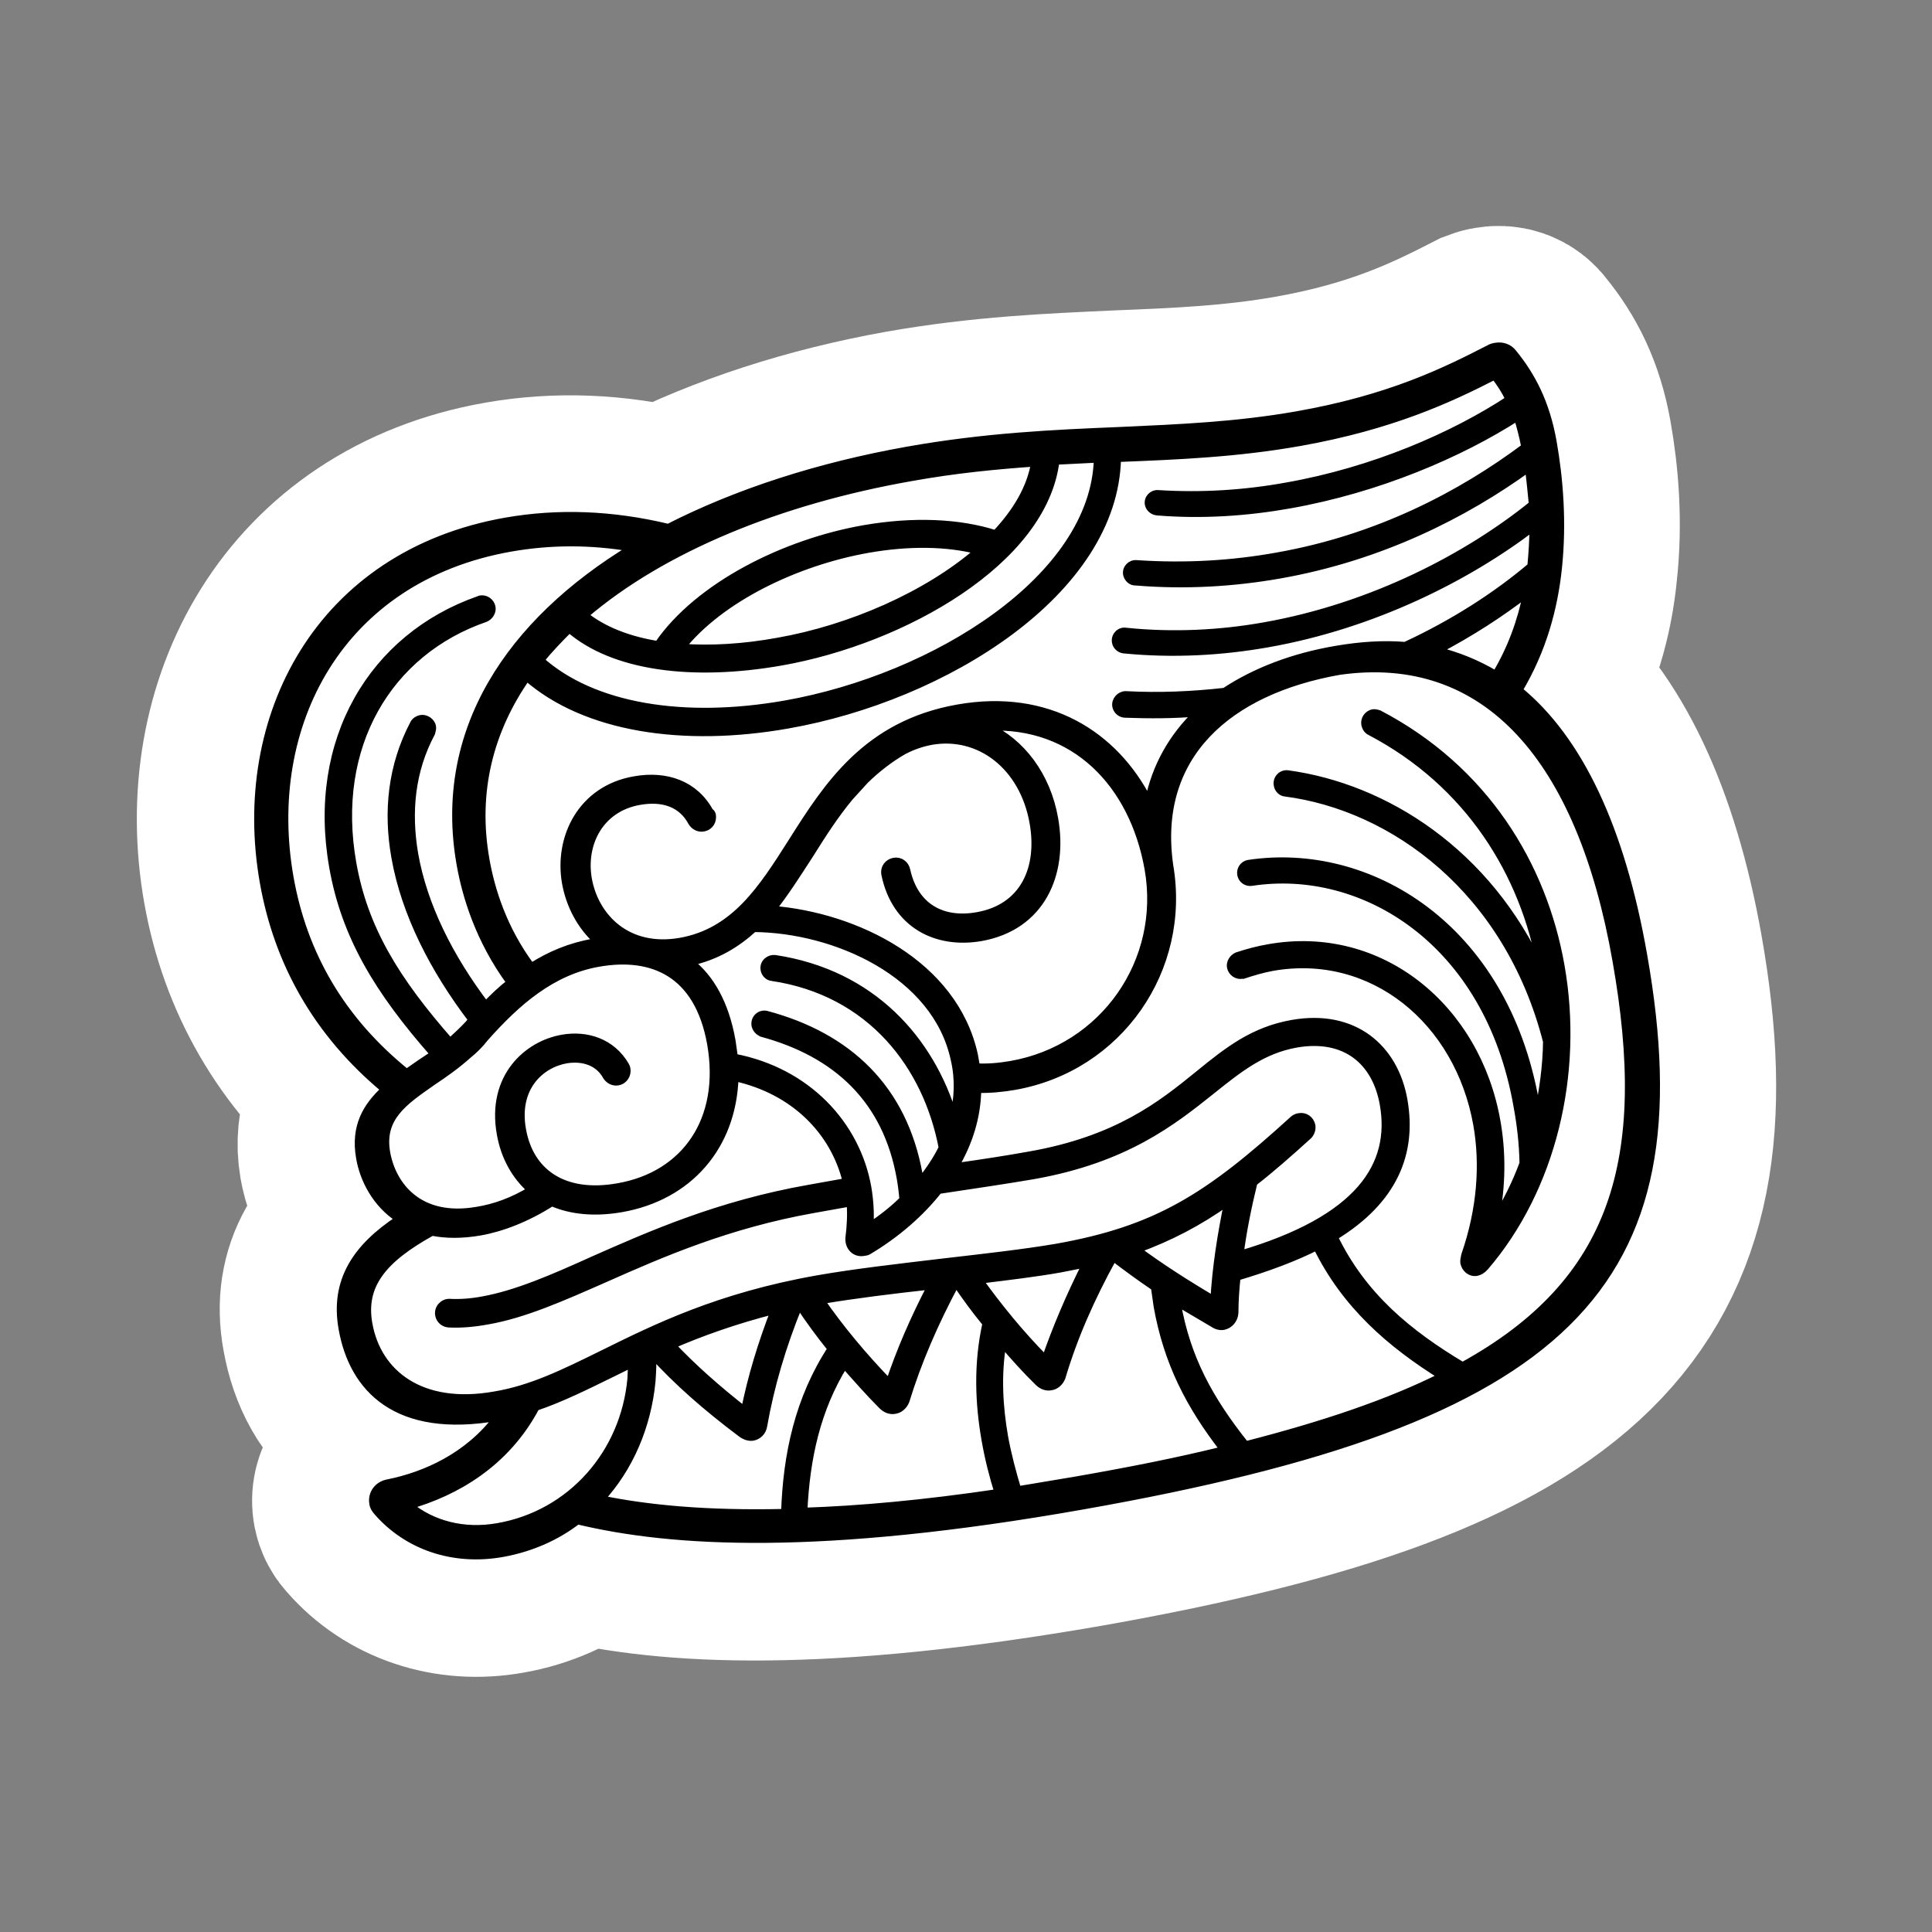
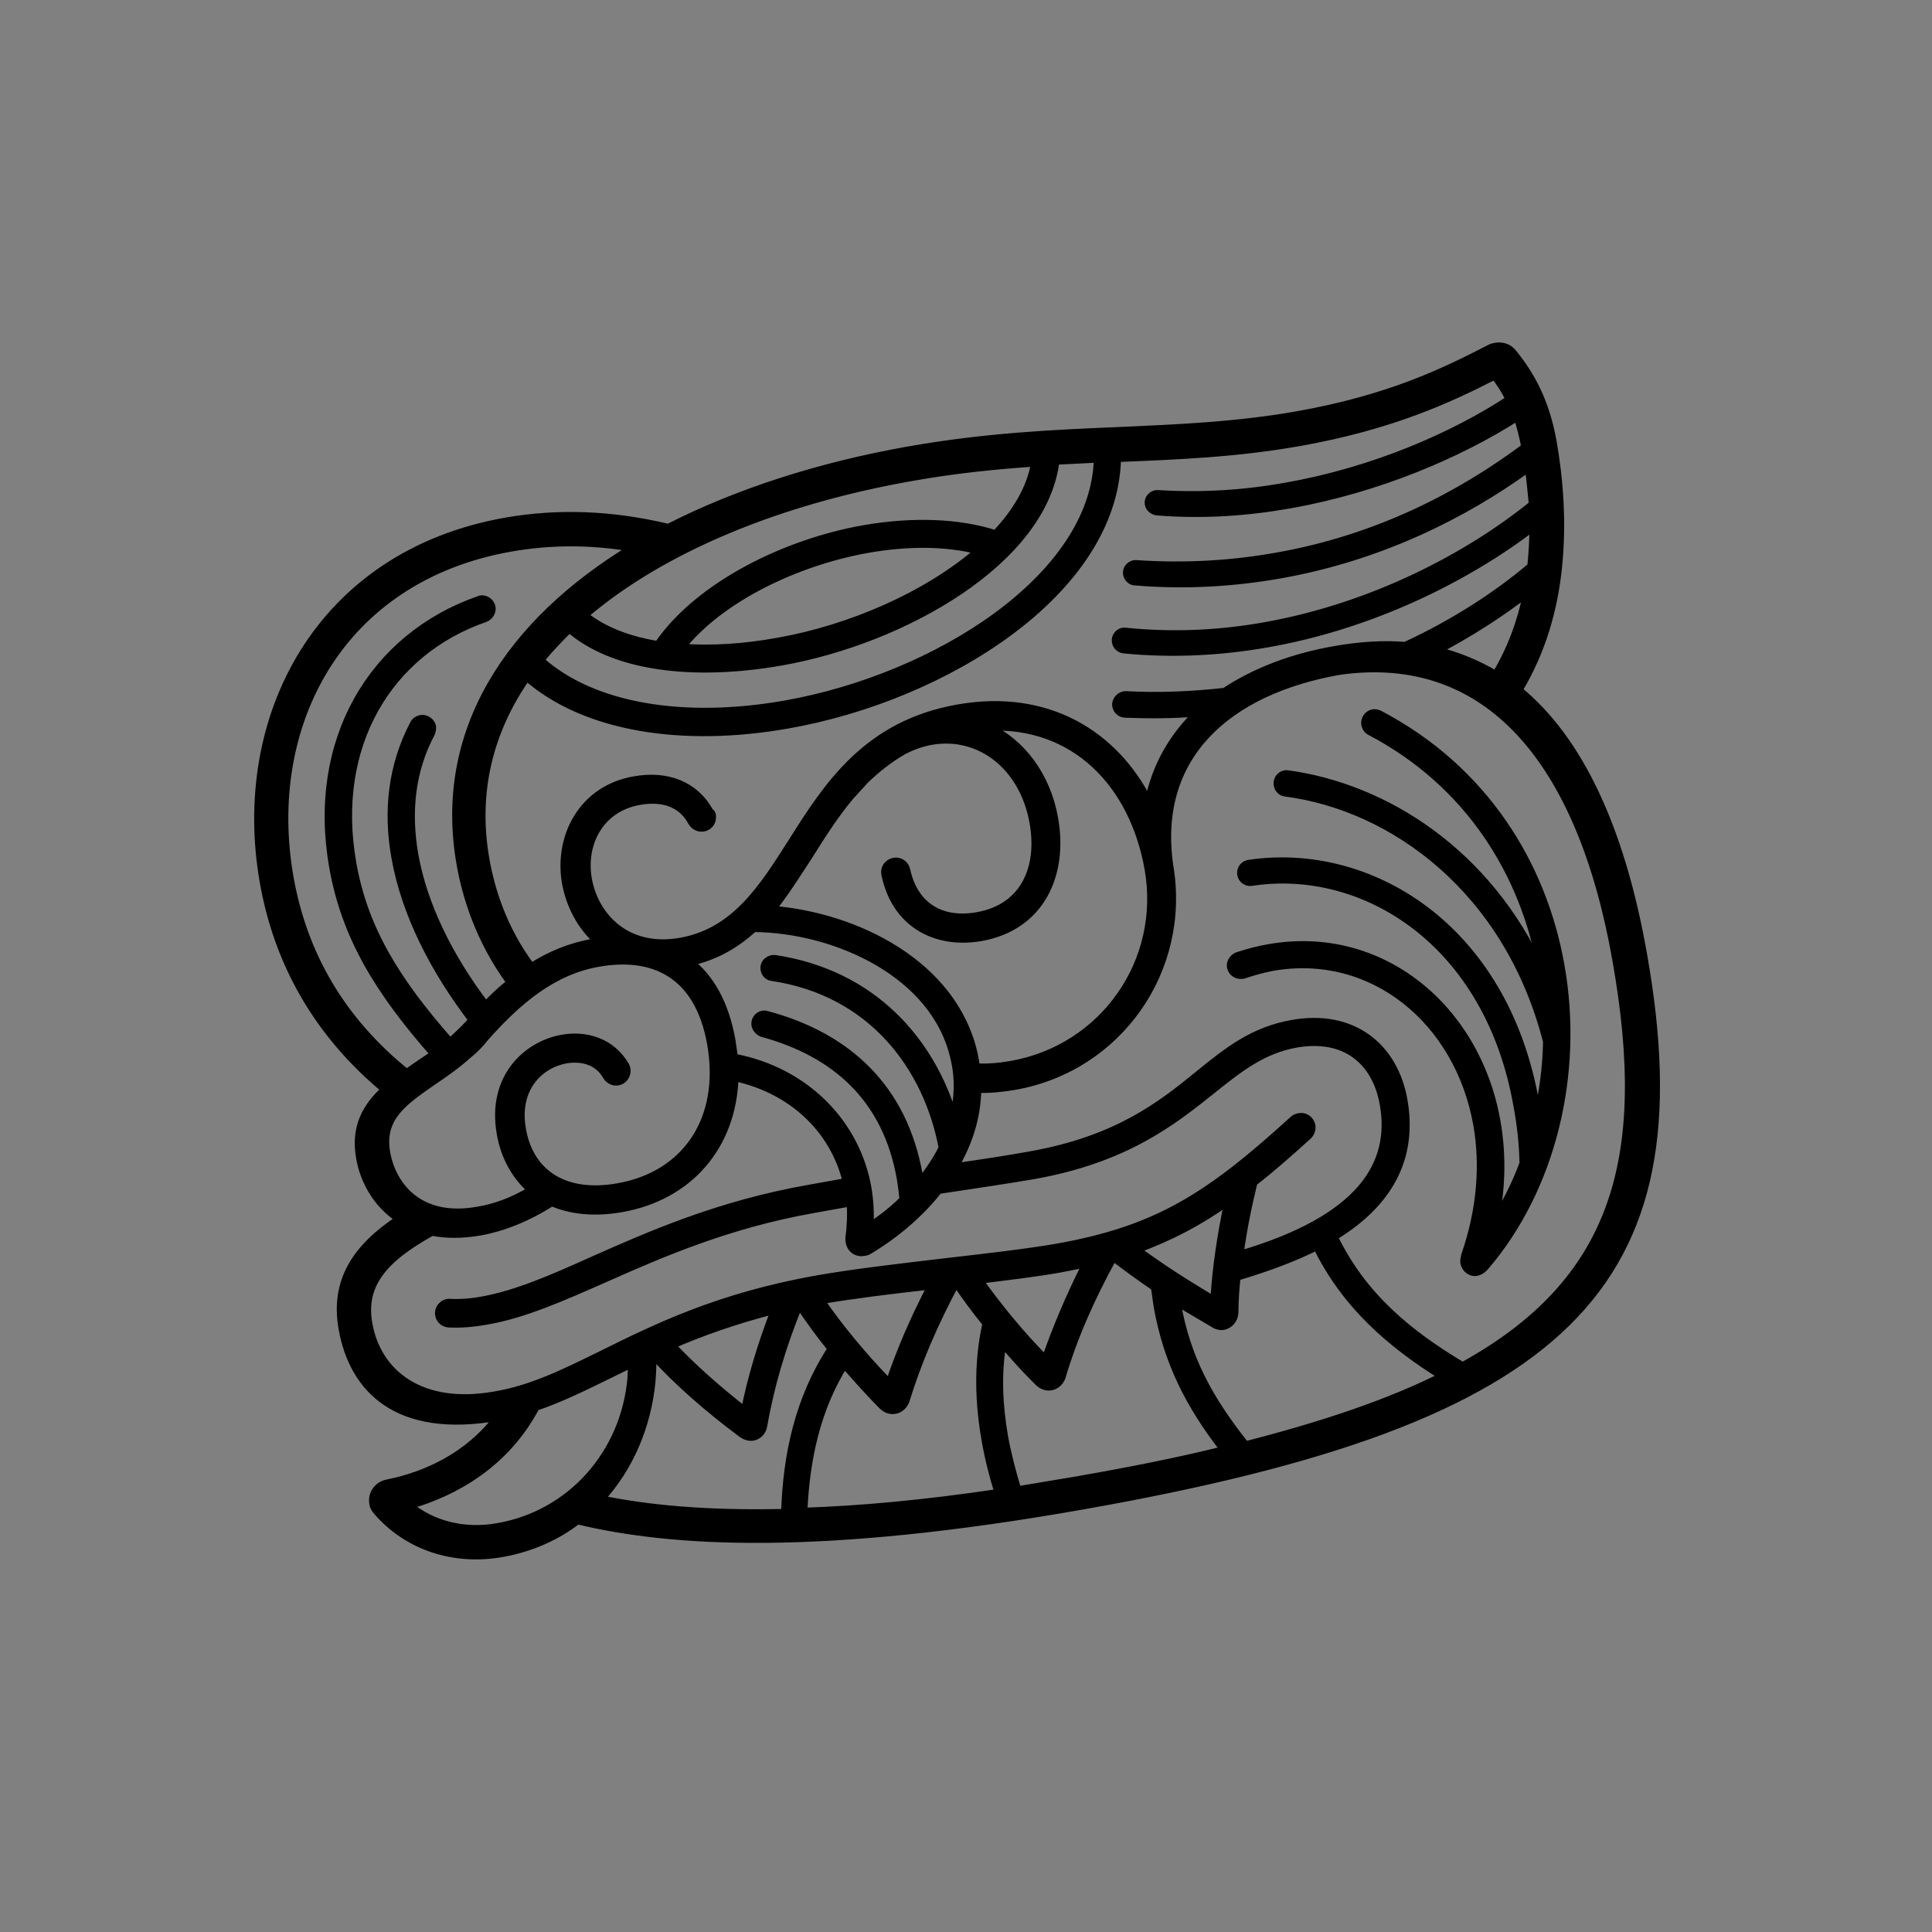
<svg xmlns="http://www.w3.org/2000/svg" version="1.1" x="0px" y="0px" viewBox="0 0 64 64" style="enable-background:new 0 0 64 64;" xml:space="preserve">
  <rect x="0" y="0" width="64" height="64" fill="#808080" stroke="none" />
  <style type="text/css">
	.st0{display:none;}
	.st1{display:inline;fill:#FFFFFF;}
	.st2{display:inline;}
	.st3{stroke:#231F20;stroke-width:0.1;stroke-miterlimit:10;}
	.st4{fill:#FFFFFF;stroke:#FFFFFF;stroke-width:8;stroke-miterlimit:10;}
	.st5{stroke:#000000;stroke-width:0.25;stroke-miterlimit:10;}
	.st6{stroke:#000000;stroke-width:0.2;stroke-miterlimit:10;}
</style>
  <g id="Layer_3" class="st0">
    <path class="st1" d="M58.92,25.71c-0.47,1.18-1.73,3.04-3.29,4.4c0.26,0.47,0.39,0.92,0.45,1.25c0.11,0.61,0.1,1.23-0.02,1.9   c-0.7,4.39-1.17,8.48-1.45,12.8c-0.01,0.13-0.04,0.24-0.06,0.37c0.06,0.19,0.12,0.39,0.15,0.59c0.14,0.76,0.18,1.9,0.15,3.14   c-0.07,1.82-1.41,3.36-3.2,3.67c-0.37,0.07-0.98,0.16-1.69,0.16c-0.35,0-0.72-0.02-1.1-0.08c-0.74-0.1-1.37-0.32-1.9-0.6   c-0.86,0.7-1.81,1.23-2.75,1.4c-1.03,0.18-2.07,0.04-3.21-0.44c-0.87,0.81-1.79,1.32-2.83,1.5c-0.95,0.16-1.78,0.02-2.46-0.2   c-0.75,0.56-1.52,0.9-2.35,1.05c-1.08,0.18-2.17,0.03-3.35-0.49c-0.15-0.07-0.31-0.14-0.47-0.22c-0.98,1.03-2.21,1.8-3.73,2.07   c-0.35,0.07-0.71,0.1-1.08,0.1c-0.99,0-2.01-0.22-3.01-0.67c-2.21-1.02-3.52-2.71-3.93-5.08c-0.66-3.75,1.11-12.38,5.39-15.51   c-0.01-0.03-0.02-0.07-0.02-0.11c-0.66-0.1-1.23-0.31-1.67-0.5c-0.04-0.02-0.08-0.04-0.12-0.05c-0.31-0.15-0.59-0.3-0.85-0.45   c-1.15,1.21-2.41,2.13-3.66,2.35c-0.33,0.06-0.99,0.13-1.76-0.06c-0.59,0.5-1.34,0.83-2.16,0.9c-0.28,0.02-0.56,0.03-0.83,0.03   c-3.04,0-5.21-1.4-5.62-3.68c-0.08-0.45-0.1-0.9-0.05-1.5c0.26-3.41,0.54-6.57,0.82-9.54c-1.41-0.15-2.68-1.07-3.22-2.47   c-0.16-0.4-0.26-0.78-0.35-1.25c-0.26-1.53-0.27-3.65,1.25-5.11c0.7-0.67,1.42-1.37,8.08-2.54c2.11-0.37,3.39-0.56,4.32-0.56   c0.74,0,1.25,0.12,1.8,0.36c0.14,0.06,0.3,0.15,0.47,0.24c0.52-0.28,1.08-0.5,1.67-0.6c1.81-0.32,3.53,0.34,5.12,1.96   c0.2,0.2,0.45,0.45,0.68,0.76c0.61-0.63,1.42-1.06,2.33-1.17c1.09-0.13,3.7,0.17,5.17,1.81h0.16c1.41,0,3,0.61,4.03,1.53   c0.8-1.18,1.71-2.44,2.67-3.7c-0.06-0.5-0.03-0.97,0.05-1.62l0.16-1.35c0.24-2.04,2.04-3.54,4.08-3.43   c1.15,0.07,2.16,0.31,2.99,0.68c0.69-0.62,1.59-1,2.58-1.01c1.74,0.01,4.72,0.69,5.56,3.26c1.09,0.47,2.1,1.48,2.41,3.23   c0.16,0.89,0.11,1.93,0.01,2.55c-0.23,1.58-1.41,2.83-2.92,3.2l-0.03,0.29c0.98,0.43,1.68,0.96,2.19,1.65   c0.01,0.01,0.01,0.02,0.02,0.03C59.08,21.71,59.87,23.36,58.92,25.71z" />
    <g class="st2">
      <path class="st3" d="M17.77,18.38c0.11-0.46,0.11-1.24,0.01-1.78c-0.04-0.2-0.09-0.36-0.21-0.41c-0.23-0.1-1.37,0.03-3.89,0.48    c-2.56,0.45-5.65,1.11-6.08,1.52C7.42,18.36,7.35,19,7.49,19.82c0.05,0.3,0.1,0.43,0.14,0.54c1.15-0.37,2.54-0.71,3.99-0.99    c-0.46,4.27-0.9,8.96-1.35,14.65c-0.03,0.38,0,0.52,0.01,0.56c0.04,0.25,1.13,0.55,2.33,0.46c0.41-5.78,0.92-10.98,1.51-16.11    C15.89,18.62,16.83,18.5,17.77,18.38z" />
      <path class="st3" d="M21.29,27.83c0.23-0.02,0.48-0.04,0.73-0.08c0.23-0.04,0.45-0.1,0.65-0.16c-0.64,1.42-1.12,3.59-1.06,3.95    c0.04,0.2,0.37,0.64,1.36,1.09l0,0c0,0,0,0,0,0c0.59,0.27,0.84,0.27,1.03,0.24c1.32-0.23,3.2-3.47,4.67-6.84    c-0.18,1.48-0.37,2.94-0.53,4.42c-0.03,0.24-0.04,0.43-0.03,0.5c0.04,0.2,0.06,0.22,0.9,0.61c0.46,0.2,0.82,0.28,1.12,0.22    c1.14-0.2,2.45-2.19,3.54-4.63c-0.59,5.93-1.88,7.77-3.72,8.1c-0.98,0.17-2.03-0.11-2.46-0.43c-0.27,0.33-0.57,1.04-0.49,1.47    c0.13,0.75,1.5,1.33,3.52,0.97c3.2-0.56,5.04-3.02,5.79-16c0.06-0.99,0.05-1.04-0.12-1.2c-0.25-0.24-0.94-0.56-1.48-0.56    c-0.84,3.19-2.74,7.43-4.37,9.57c0.37-3.32,0.82-6.65,1.33-9.99c0.08-0.48,0.07-0.67,0.05-0.76c-0.06-0.36-1.46-0.7-1.87-0.65    c-0.4,1.94-3.85,10.12-5.97,12.88c0.14-0.64,0.42-1.53,0.93-2.79c0.51-1.24,0.54-1.48,0.52-1.59c-0.08-0.45-1.14-1.02-1.5-1.07    c-0.42,0.26-0.98,0.43-1.54,0.53l-0.02,0c1.42-3.08,2.42-6.07,2.22-7.2c-0.12-0.66-0.45-1.07-0.87-1.48    c-0.74-0.76-1.24-0.93-1.67-0.85c-1.75,0.31-5.29,5.33-4.69,8.69c0.22,1.25,0.99,2.14,2.01,2.62c-1.47,2.55-3.19,4.87-4.37,5.47    c0.32,0.74,0.79,1.45,1.29,1.36C17.06,34.1,19.48,31.12,21.29,27.83z M22.81,17.63c-0.08,1.68-1.21,4.82-2.72,7.83    c-0.41-0.21-0.69-0.58-0.78-1.13C18.93,22.18,21.44,18.46,22.81,17.63z" />
      <path class="st3" d="M47.35,13.78l0.16-1.36c0.06-0.48,0.06-0.69,0.05-0.76c-0.06-0.34-1.1-0.65-2.09-0.71l-0.16,1.36    c-0.06,0.48-0.07,0.69-0.05,0.76C45.31,13.41,46.35,13.72,47.35,13.78z" />
      <path class="st3" d="M52.76,15.56c0.68-0.1,1.67-0.25,2.65-0.35c0.05-0.36,0.07-0.95,0-1.31c-0.04-0.2-0.08-0.34-0.15-0.35    c-0.15-0.04-1.25,0.08-2.32,0.25l0.16-1.76c0.03-0.47,0.07-0.69,0.05-0.76c-0.06-0.34-1.19-0.66-1.87-0.65l-0.34,3.5    c-1.18,0.23-2.43,0.55-2.6,0.67c-0.19,0.13-0.16,0.82-0.08,1.3c0.03,0.16,0.05,0.27,0.09,0.36c0.88-0.2,1.73-0.4,2.41-0.54    l-0.23,2.54c-1.23,2.57-2.84,5.55-4.26,7.6l0.87-9.7c0.04-0.31,0.04-0.55,0.03-0.64c-0.09-0.52-1.64-0.79-2.05-0.74    c-1.38,1.74-2.68,3.63-3.89,5.41c-0.36,0.51-0.41,0.61-0.38,0.75c0.06,0.36,0.79,1.19,1.25,1.39c0.81-1.24,1.74-2.62,2.69-4.01    l-0.84,8.9c-0.03,0.38-0.04,0.57-0.02,0.68c0.02,0.09,0.11,0.18,0.23,0.28c0,0-0.01,0.01-0.01,0.01c0.03,0.02,0.07,0.04,0.1,0.06    c0.16,0.11,0.36,0.22,0.58,0.31c0,0,0.01,0,0.02,0.01c0.57,0.26,0.83,0.27,1.01,0.23c1.11-0.2,2.7-2.72,4.2-5.49l-0.26,2.62    c-0.02,0.28-0.02,0.71,0.01,0.84c0.05,0.3,0.47,0.53,0.97,0.74c0.46,0.2,0.82,0.28,1.12,0.22c1.13-0.2,4.2-3.76,3.49-4.73    c-0.15-0.21-0.64-0.45-1.38-0.67c-0.4,1.19-1.22,2.37-2.12,3.09c-0.02-0.35-0.01-0.7,0.03-1.03L52.76,15.56z" />
      <path class="st3" d="M45.64,45.48c-0.4,1.19-1.22,2.37-2.12,3.09c-0.02-0.35-0.01-0.7,0.03-1.03l0.86-9.05    c0.68-0.1,1.67-0.25,2.65-0.35c0.05-0.36,0.07-0.95,0-1.31c-0.04-0.21-0.08-0.34-0.15-0.35c-0.15-0.04-1.25,0.08-2.32,0.25    l0.16-1.76c0.03-0.47,0.07-0.69,0.05-0.76c-0.06-0.34-1.19-0.66-1.87-0.65l-0.34,3.5c-1.18,0.23-2.43,0.55-2.6,0.67    c-0.19,0.13-0.16,0.82-0.08,1.3c0.03,0.16,0.05,0.27,0.09,0.36c0.88-0.2,1.73-0.4,2.41-0.54l-0.23,2.54    c-1.24,2.6-2.87,5.61-4.31,7.67c0.02-0.17,0.05-0.35,0.07-0.51l0.84-6.26c0.13-1.01,0.16-1.06,0-1.22    c-0.25-0.24-0.99-0.55-1.52-0.55c-0.84,3.19-2.74,7.43-4.37,9.57c0.37-3.32,0.82-6.65,1.33-9.99c0.08-0.48,0.07-0.67,0.05-0.76    c-0.06-0.36-1.46-0.7-1.87-0.65c-0.46,2.31-1.05,5.13-2.78,6.34c0.05-0.85,0.03-1.63-0.09-2.27c-0.16-0.91-0.49-1.44-1.09-2.05    c-1.04-1.11-1.67-1.23-2.17-1.14c-2.79,0.49-5.32,8.43-4.68,12.08c0.2,1.11,0.68,1.75,1.68,2.21c0.61,0.27,1.27,0.41,1.86,0.3    c2.05-0.36,3.56-3.67,4.19-6.87c0.78-0.23,1.45-0.64,2.02-1.2c-0.22,1.79-0.44,3.59-0.64,5.38c-0.03,0.24-0.04,0.43-0.03,0.5    c0.04,0.2,0.06,0.22,0.9,0.61c0.46,0.2,0.82,0.28,1.12,0.22c0.98-0.17,2.11-1.71,3.11-3.71l-0.14,1.05    c-0.04,0.29-0.03,0.75-0.01,0.89c0.02,0.11,0.09,0.2,0.18,0.28c-0.01,0.01-0.02,0.02-0.03,0.02c0.15,0.1,0.33,0.2,0.52,0.29    c0.05,0.03,0.1,0.05,0.16,0.08l0,0c0,0,0,0,0,0c0.59,0.27,0.84,0.27,1.03,0.24c1.11-0.2,2.7-2.72,4.2-5.49l-0.26,2.62    c-0.02,0.28-0.02,0.71,0.01,0.84c0.05,0.3,0.47,0.53,0.97,0.74c0.46,0.2,0.82,0.28,1.12,0.22c1.13-0.2,4.2-3.76,3.49-4.74    C46.87,45.95,46.38,45.7,45.64,45.48z M27.56,45.6c-0.88-0.06-1.62-0.51-1.78-1.42c-0.12-0.68,0.13-1.41,0.74-2.19    c0.09-0.11,0.18-0.22,0.27-0.32c0.03-0.04,0.07-0.08,0.1-0.12c0.16-0.17,0.33-0.34,0.51-0.49c0.08,0.2,0.14,0.42,0.2,0.74    C27.77,42.77,27.76,44.15,27.56,45.6z M24.02,52.39c-0.31-1.8-0.16-4.28,0.54-6.57c0.6,0.93,1.59,1.47,2.66,1.63    C26.64,49.78,25.59,51.92,24.02,52.39z" />
      <path class="st3" d="M49.91,31.69c-0.65,3.86-1.05,7.96-1.33,13.18c-0.03,0.38,0,0.52,0.01,0.56c0.04,0.25,0.99,0.46,2.15,0.37    c0.32-4.71,0.83-8.97,1.51-13.21c0.05-0.27,0.04-0.43,0.02-0.56C52.22,31.78,51.16,31.59,49.91,31.69z" />
      <path class="st3" d="M48.35,47.16c-0.04,1.11,0.01,1.92,0.08,2.3c0.13,0.73,1.6,0.72,2.53,0.56c0.04-1.11-0.01-1.94-0.08-2.33    C50.75,46.97,49.28,46.99,48.35,47.16z" />
    </g>
  </g>
  <g id="Layer_6">
-     <path class="st4" d="M35.83,49.91c-8.72,1.52-13.62,1.24-16.72,0.48c-0.71,0.54-1.54,0.92-2.47,1.08   c-1.63,0.29-3.15-0.25-4.12-1.36c-0.1-0.1-0.14-0.19-0.16-0.29c-0.06-0.33,0.16-0.62,0.49-0.68c1.24-0.25,2.65-0.89,3.63-2.19   c-3.35,0.59-4.79-0.94-5.14-2.93c-0.29-1.59,0.46-2.68,1.89-3.63c-0.78-0.51-1.19-1.32-1.32-2.03c-0.17-1.01,0.22-1.7,0.84-2.25   c-2.24-1.87-3.55-4.2-4.03-6.88c-0.97-5.45,1.84-10.86,8.04-11.95c1.71-0.3,3.49-0.24,5.37,0.22c2.3-1.17,5.01-2.05,7.91-2.57   c2.6-0.46,4.85-0.55,7.02-0.65c2-0.08,3.9-0.16,5.88-0.51c3.06-0.54,4.88-1.44,6.4-2.22c0.08-0.03,0.13-0.05,0.17-0.05   c0.22-0.05,0.44,0.02,0.57,0.21c0.62,0.76,1.09,1.65,1.32,2.95c0.22,1.24,0.33,2.68,0.17,4.15c-0.13,1.36-0.52,2.77-1.3,4.07   c1.98,1.63,3.39,4.57,4.14,8.78C56.36,42.65,51.89,47.07,35.83,49.91z" />
    <path class="st5" d="M12.51,50.09c-0.08-0.09-0.14-0.18-0.15-0.28c-0.06-0.32,0.15-0.62,0.49-0.68c1.24-0.25,2.66-0.88,3.64-2.19   c-3.35,0.59-4.8-0.94-5.15-2.93c-0.28-1.58,0.46-2.69,1.89-3.63c-0.78-0.5-1.19-1.32-1.31-2.03c-0.18-1.03,0.22-1.7,0.83-2.26   c-2.24-1.86-3.55-4.2-4.02-6.87c-0.96-5.45,1.83-10.86,8.03-11.95c1.72-0.3,3.5-0.24,5.38,0.21c2.29-1.17,5-2.04,7.92-2.56   c2.59-0.46,4.85-0.56,7.02-0.65c2-0.09,3.89-0.17,5.88-0.52c3.06-0.54,4.88-1.43,6.41-2.22c0.06-0.03,0.11-0.04,0.17-0.05   c0.22-0.04,0.44,0.03,0.58,0.21c0.62,0.76,1.09,1.65,1.32,2.94c0.22,1.25,0.33,2.68,0.18,4.15c-0.14,1.38-0.53,2.78-1.31,4.08   c1.99,1.63,3.39,4.56,4.13,8.78c1.94,10.99-2.52,15.41-18.58,18.24c-8.72,1.54-13.61,1.24-16.73,0.49   c-0.7,0.54-1.54,0.91-2.47,1.08C15.01,51.75,13.49,51.21,12.51,50.09z M15.91,19.85c0.17-0.03,0.34,0.08,0.38,0.26   c0.03,0.15-0.07,0.31-0.21,0.37c-3.22,1.11-5.09,4.23-4.4,8.12c0.38,2.15,1.41,3.85,3.23,5.92c0.21-0.19,0.42-0.39,0.62-0.6   l0.11-0.14c-1.26-1.65-2.22-3.51-2.55-5.38c-0.27-1.51-0.12-3.03,0.62-4.43c0.04-0.08,0.13-0.14,0.23-0.16   c0.17-0.03,0.35,0.1,0.38,0.26c0.01,0.07-0.01,0.14-0.03,0.21c-0.67,1.25-0.8,2.62-0.56,4.02c0.3,1.7,1.16,3.42,2.36,5   c0.26-0.27,0.53-0.53,0.82-0.75c-1.05-1.43-1.48-2.9-1.66-3.92c-0.78-4.41,1.63-8.01,5.7-10.48c-1.41-0.24-2.73-0.23-4.04,0   c-5.66,1-8.2,5.87-7.31,10.92c0.45,2.54,1.7,4.72,3.87,6.47l0.46-0.32l0.45-0.3c-1.85-2.1-2.95-3.92-3.35-6.2   c-0.74-4.19,1.31-7.62,4.83-8.85L15.91,19.85z M19.95,44.86c1.76-0.87,3.85-1.91,7.14-2.49c1.19-0.21,2.67-0.38,4.1-0.55   c1.38-0.16,2.72-0.31,3.78-0.49c3.35-0.59,5.05-1.67,7.88-4.25c0.05-0.04,0.11-0.07,0.18-0.08c0.2-0.04,0.38,0.09,0.42,0.29   c0.02,0.12-0.03,0.25-0.11,0.33c-0.64,0.58-1.23,1.1-1.81,1.55c-0.2,0.82-0.36,1.61-0.46,2.39c3.99-1.17,5.12-2.97,4.76-4.99   c-0.25-1.4-1.25-2.28-2.9-1.99c-1.11,0.2-1.89,0.82-2.8,1.55c-1.29,1.03-2.85,2.27-5.91,2.81c-0.88,0.15-1.96,0.31-3.09,0.48   l-0.01-0.03c-0.62,0.8-1.45,1.51-2.36,2.05c-0.05,0.03-0.1,0.03-0.15,0.04c-0.27,0.05-0.5-0.16-0.48-0.47   c0.05-0.39,0.07-0.79,0.04-1.17l-1.23,0.22c-2.81,0.5-5,1.45-6.89,2.29c-1.43,0.63-2.69,1.19-3.9,1.4   c-0.44,0.08-0.86,0.12-1.28,0.1c-0.16-0.01-0.3-0.12-0.33-0.29c-0.04-0.22,0.14-0.41,0.34-0.41c0.37,0.02,0.74-0.01,1.11-0.08   c1.11-0.2,2.29-0.71,3.64-1.32c1.9-0.84,4.17-1.85,7.18-2.38l1.23-0.22c-0.4-1.67-1.73-3.03-3.7-3.46   c-0.07,2.29-1.53,3.95-3.75,4.34c-0.91,0.16-1.69,0.07-2.31-0.2c-0.81,0.52-1.64,0.84-2.36,0.97c-0.62,0.11-1.16,0.1-1.61,0.01   c-1.61,0.89-2.33,1.75-2.1,3.04c0.29,1.65,1.74,2.8,4.17,2.37C17.6,46.02,18.69,45.48,19.95,44.86z M20.91,45.66l0.02-0.49   l-0.65,0.32c-0.88,0.43-1.68,0.83-2.53,1.12c-1,1.89-2.69,2.83-4.2,3.26c0.77,0.63,1.81,0.91,2.94,0.71   C18.91,50.16,20.69,48.15,20.91,45.66z M17.6,39.42c-0.53-0.46-0.89-1.11-1.02-1.87c-0.33-1.87,0.89-2.95,2.05-3.15   c0.79-0.14,1.63,0.11,2.09,0.9c0.02,0.03,0.03,0.06,0.04,0.11c0.03,0.17-0.07,0.38-0.29,0.42c-0.15,0.03-0.3-0.05-0.38-0.18   c-0.26-0.47-0.77-0.64-1.33-0.55c-0.86,0.15-1.71,0.93-1.46,2.32c0.24,1.38,1.33,2.23,3.18,1.9c2.22-0.39,3.51-2.22,3.07-4.74   c-0.42-2.36-1.95-2.99-3.72-2.68c-1.55,0.27-2.71,1.29-3.76,2.47c-0.17,0.22-0.36,0.41-0.56,0.57c-0.39,0.35-0.79,0.63-1.18,0.89   c-0.96,0.67-1.73,1.19-1.53,2.35c0.19,1.08,1.07,2.26,3.01,1.92C16.37,40.01,16.98,39.8,17.6,39.42z M23.59,27   c0.03,0.19-0.07,0.38-0.29,0.42c-0.15,0.03-0.3-0.05-0.38-0.18c-0.33-0.62-0.95-0.84-1.74-0.7c-1.31,0.23-1.9,1.41-1.7,2.57   c0.22,1.26,1.29,2.39,3.06,2.08c1.8-0.32,2.71-1.75,3.7-3.31c1.17-1.85,2.47-3.89,5.5-4.42c2.96-0.52,5.18,0.86,6.31,3.09   c0.23-1.17,0.8-2.15,1.62-2.94c-0.79,0.07-1.6,0.07-2.41,0.04c-0.14-0.01-0.26-0.11-0.29-0.26c-0.03-0.19,0.13-0.37,0.32-0.37   c1.12,0.06,2.21,0.01,3.28-0.11c1.03-0.68,2.28-1.15,3.68-1.39c0.81-0.14,1.58-0.19,2.3-0.13c1.64-0.76,3.05-1.68,4.17-2.63   c0.04-0.44,0.07-0.86,0.07-1.3c-2.16,1.65-5.28,3.24-8.8,3.86c-1.53,0.27-3.13,0.36-4.76,0.2c-0.12-0.01-0.25-0.11-0.27-0.25   c-0.04-0.2,0.14-0.39,0.34-0.35c1.57,0.16,3.12,0.08,4.58-0.18c3.62-0.64,6.79-2.33,8.89-4.03c-0.04-0.41-0.08-0.82-0.13-1.21   c-2.11,1.53-4.9,2.95-8.25,3.54c-1.48,0.26-3.08,0.37-4.77,0.23c-0.14,0.01-0.26-0.11-0.29-0.24c-0.04-0.2,0.13-0.37,0.32-0.35   c1.65,0.11,3.19,0.01,4.64-0.25c3.37-0.59,6.13-2.05,8.23-3.62c-0.07-0.37-0.16-0.7-0.25-1c-1.9,1.22-4.61,2.39-7.56,2.91   c-1.41,0.25-2.89,0.35-4.37,0.23c-0.14-0.01-0.26-0.11-0.29-0.24c-0.04-0.2,0.13-0.37,0.32-0.35c1.44,0.09,2.86,0,4.24-0.25   c2.9-0.51,5.55-1.67,7.39-2.88c-0.14-0.29-0.3-0.54-0.49-0.78c-1.5,0.77-3.42,1.66-6.45,2.2c-2.09,0.37-4.03,0.45-6.05,0.53   c-0.09,4.42-5.72,7.92-10.92,8.83c-3.45,0.61-6.7,0.12-8.64-1.58c-1.23,1.76-1.76,3.8-1.36,6.05c0.17,0.96,0.56,2.28,1.51,3.55   c0.61-0.39,1.29-0.68,2.06-0.81l0.15-0.03c-0.58-0.51-0.94-1.22-1.07-1.95c-0.26-1.5,0.53-3.1,2.28-3.4c1.06-0.19,2,0.15,2.49,1.05   C23.57,26.92,23.58,26.97,23.59,27z M26,50.11c0.06-1.92,0.46-3.78,1.54-5.43c-0.38-0.47-0.74-0.96-1.07-1.46   c-0.56,1.37-0.95,2.7-1.18,4.01c-0.03,0.2-0.18,0.34-0.35,0.37c-0.12,0.02-0.26-0.02-0.39-0.12c-1.12-0.84-2.12-1.71-2.94-2.62   c0.02,0.29,0,0.59-0.02,0.89c-0.14,1.48-0.73,2.87-1.69,3.91C21.44,49.98,23.4,50.17,26,50.11z M26.01,23.33   c4.98-0.88,10.25-4.19,10.35-8.13l-1.39,0.07c-0.4,3.32-5.06,5.94-9.08,6.65c-2.95,0.52-5.57,0.18-7.03-1.09   c-0.34,0.34-0.66,0.67-0.96,1.04C19.64,23.43,22.65,23.92,26.01,23.33z M24.67,46.73c0.22-1.1,0.56-2.22,0.99-3.33   c-1.33,0.34-2.44,0.74-3.41,1.16C22.95,45.3,23.75,46.01,24.67,46.73z M21.85,21.37l-0.04-0.03c1.33-1.93,4.18-3.36,6.82-3.82   c1.62-0.28,3.14-0.22,4.35,0.17c0.69-0.73,1.16-1.52,1.3-2.36c-1.29,0.09-2.63,0.22-4.08,0.48c-4.39,0.77-8.26,2.36-10.84,4.57   C19.97,20.87,20.81,21.21,21.85,21.37z M25.02,33.97c-0.04-0.24,0.17-0.41,0.37-0.36c2.7,0.72,4.54,2.44,5.05,5.31l0.04,0.24   c0.28-0.36,0.55-0.74,0.74-1.14c-0.51-2.69-2.35-5.16-5.65-5.65c-0.12-0.01-0.23-0.12-0.25-0.25c-0.04-0.24,0.18-0.38,0.35-0.36   c3.23,0.49,5.16,2.7,5.92,5.24c0.15-0.62,0.18-1.25,0.03-1.9c-0.61-2.86-3.97-4.33-6.65-4.35c-0.57,0.52-1.24,0.93-2.11,1.12   c0.67,0.52,1.16,1.37,1.38,2.6l0.08,0.56c2.41,0.46,4.05,2.22,4.42,4.31c0.07,0.42,0.1,0.85,0.07,1.29   c0.39-0.26,0.77-0.55,1.11-0.89c-0.02-0.24-0.05-0.48-0.09-0.71c-0.46-2.61-2.12-4.14-4.6-4.81   C25.13,34.17,25.05,34.09,25.02,33.97z M33.07,49.45c-0.17-0.54-0.32-1.12-0.43-1.75c-0.21-1.2-0.27-2.5,0.03-3.86   c-0.36-0.44-0.7-0.9-1-1.35c-0.72,1.34-1.27,2.62-1.67,3.92c-0.07,0.17-0.21,0.28-0.35,0.3c-0.15,0.03-0.3-0.02-0.43-0.15   c-0.44-0.44-0.85-0.91-1.25-1.36c-0.92,1.48-1.27,3.12-1.35,4.87C28.46,50.01,30.58,49.82,33.07,49.45z M25.77,21.25   c2.39-0.42,4.95-1.53,6.65-3.01c-1.05-0.27-2.31-0.29-3.67-0.05c-2.37,0.42-4.89,1.63-6.18,3.26   C23.54,21.52,24.62,21.46,25.77,21.25z M29.46,45.82c0.35-1.05,0.82-2.14,1.39-3.23c-1.28,0.14-2.57,0.3-3.63,0.48l-0.03,0.01   C27.84,44.02,28.59,44.92,29.46,45.82z M26.81,28.33c-0.41,0.63-0.8,1.25-1.24,1.8c2.78,0.22,6.04,1.8,6.7,4.82l0.07,0.4   c0.37,0.02,0.74-0.01,1.15-0.08c3.08-0.54,5.09-3.43,4.55-6.49c-0.5-2.81-2.43-4.83-5.31-4.7c1.09,0.5,1.95,1.6,2.2,3.05   c0.32,1.82-0.43,3.56-2.43,3.92c-1.5,0.26-2.84-0.44-3.18-2.09c-0.04-0.2,0.09-0.38,0.29-0.42c0.2-0.04,0.38,0.09,0.42,0.29   c0.27,1.22,1.19,1.72,2.35,1.51c1.53-0.27,2.12-1.57,1.85-3.09c-0.33-1.87-1.78-2.98-3.38-2.7c-0.32,0.06-0.61,0.16-0.92,0.32   c-0.47,0.27-0.9,0.61-1.27,0.97l-0.51,0.56C27.65,27,27.23,27.66,26.81,28.33z M44.37,22.23c-3.69,0.65-6.15,2.8-5.63,6.44   c0.59,3.44-1.67,6.7-5.13,7.31c-0.4,0.07-0.83,0.11-1.23,0.1c-0.01,0.92-0.29,1.79-0.76,2.58c0.92-0.13,1.76-0.26,2.48-0.39   c2.91-0.51,4.37-1.67,5.62-2.69c0.96-0.78,1.79-1.44,3.09-1.67c2.05-0.36,3.39,0.81,3.69,2.54c0.3,1.72-0.3,3.3-2.31,4.52   c0.95,1.97,2.47,3.21,4.26,4.28c5.05-2.78,6.26-6.83,5.09-13.43C52.37,25.14,49.25,21.54,44.37,22.23z M33.71,49.36l1.97-0.33   c1.77-0.31,3.39-0.63,4.87-1c-1.15-1.48-1.88-2.91-2.21-4.76l-0.09-0.63c-0.49-0.33-0.95-0.67-1.37-0.99   c-0.75,1.36-1.32,2.66-1.71,3.98c-0.07,0.17-0.21,0.28-0.35,0.3c-0.15,0.03-0.3-0.02-0.43-0.15c-0.42-0.41-0.81-0.85-1.18-1.28   c-0.18,1.07-0.11,2.12,0.06,3.1C33.38,48.2,33.54,48.8,33.71,49.36z M34.63,45.03c0.36-1.04,0.81-2.1,1.35-3.17l-0.87,0.17   c-0.78,0.14-1.71,0.25-2.68,0.37C33.07,43.29,33.78,44.17,34.63,45.03z M40.22,43.07c0.06-1.07,0.23-2.16,0.46-3.27   c-0.97,0.69-1.93,1.19-3.03,1.59C38.43,41.97,39.29,42.52,40.22,43.07z M41.26,47.87c2.61-0.67,4.77-1.4,6.52-2.28   c-1.7-1.06-3.21-2.35-4.16-4.3c-0.73,0.37-1.61,0.7-2.65,1.01c-0.04,0.39-0.07,0.78-0.07,1.18c-0.01,0.23-0.17,0.41-0.37,0.45   c-0.1,0.02-0.23-0.01-0.33-0.08l-1.22-0.72l0.01,0.03C39.31,44.99,40.05,46.35,41.26,47.87z M41.15,32.3   c-0.17,0.03-0.34-0.08-0.38-0.26c-0.03-0.15,0.07-0.31,0.21-0.37c0.36-0.12,0.71-0.21,1.06-0.27c3.7-0.65,6.88,1.98,7.54,5.75   c0.18,1.01,0.18,2.12-0.05,3.27c0.37-0.58,0.69-1.23,0.93-1.88c-0.01-0.67-0.09-1.32-0.2-1.91c-0.96-5.47-5.12-7.97-8.79-7.41   c-0.17,0.03-0.33-0.08-0.36-0.25c-0.03-0.17,0.08-0.33,0.25-0.36c3.97-0.6,8.47,2.06,9.5,7.9l0.08,0.44   c0.17-0.79,0.29-1.61,0.3-2.45c-1.29-5.03-5.1-7.78-8.67-8.24c-0.12-0.01-0.23-0.12-0.25-0.25c-0.04-0.2,0.12-0.39,0.33-0.37   c3.24,0.44,6.64,2.6,8.42,6.52l-0.01-0.05c-0.56-3.16-2.39-6.16-5.68-7.88c-0.08-0.04-0.14-0.13-0.16-0.23   c-0.03-0.17,0.08-0.34,0.26-0.38c0.07-0.01,0.14,0.01,0.2,0.03c3.5,1.83,5.43,5,6.02,8.33c0.64,3.6-0.29,7.41-2.51,9.99   c-0.09,0.1-0.18,0.15-0.27,0.17c-0.2,0.04-0.38-0.11-0.42-0.31c-0.01-0.07,0.01-0.16,0.03-0.25c0.53-1.53,0.63-3.01,0.4-4.32   c-0.61-3.45-3.47-5.81-6.79-5.22c-0.32,0.06-0.63,0.15-0.96,0.26L41.15,32.3z M49.55,22.35c0.51-0.85,0.84-1.76,1.03-2.7   c-0.87,0.67-1.87,1.32-2.98,1.9C48.29,21.72,48.95,21.99,49.55,22.35z" />
  </g>
  <g id="Layer_4" class="st0">
    <path class="st1" d="M56.62,29.4c0.07,0.59,0.04,1.83-1.05,2.95c0.51,0.03,1,0.2,1.42,0.5c1.13,0.82,1.51,2.4,0.8,3.61   c-0.44,0.76-0.99,1.69-2.23,2.07c0.68,0.85,1.17,1.93,1.4,3.23c0.96,5.47-3.27,11.36-8.88,12.34c-0.5,0.09-0.99,0.14-1.45,0.14   c-0.82,0-1.6-0.14-2.31-0.4c-1.27,0.11-2.42-0.13-3.44-0.67c-1.19,1.45-2.7,2.59-4.46,2.9c-0.62,0.12-1.18,0.11-1.67,0.04   c-0.7,0.34-1.42,0.59-2.15,0.72c-0.42,0.07-0.8,0.1-1.17,0.1c-0.9,0-1.65-0.2-2.25-0.48c-1.44-0.07-2.71-0.66-3.68-1.68   c-0.35-0.11-0.7-0.26-1.05-0.45c-1.94,2.86-4.71,4.78-7.69,5.3c-0.55,0.1-1.09,0.15-1.63,0.15c-1.69,0-3.24-0.5-4.52-1.47   C9,57.1,7.95,55.3,7.56,53.08c-0.45-2.55,0.05-5.6,1.32-8.19c-1-0.6-1.68-1.56-1.89-2.73c-0.23-1.29,0.17-2.59,1.1-3.57   c0.14-0.15,0.3-0.29,0.47-0.42c-0.46-0.72-0.79-1.57-0.95-2.51c-0.38-2.15,0.13-4.25,1.29-6.07c-0.43-0.16-0.86-0.35-1.24-0.61   c-1.34-0.91-2.2-2.32-2.51-4.08c-0.17-0.96-0.17-1.98,0-3.05c-0.51-0.7-0.86-1.53-1.01-2.43c-0.64-3.61,1.94-8.08,9.11-9.34   c0.95-0.16,2.79-0.42,4.57-0.67c1.39-0.2,2.83-0.4,3.38-0.5c0.32-0.21,0.68-0.35,1.06-0.42c0.63-0.11,1.27,0.02,1.82,0.33   c0.83-0.55,1.72-0.93,2.63-1.09c0.74-0.13,1.45-0.11,2.11,0.05C29.74,7.3,30.66,7,31.58,6.83c2.35-0.41,3.92,0.25,4.83,0.89   c0.03,0.02,0.04,0.04,0.05,0.05c1.34-1.33,3.16-2.35,5.45-2.76c1.01-0.18,1.92-0.22,2.74-0.11c0.6-0.29,1.2-0.48,1.79-0.59   c2.44-0.43,5.33,0.72,6.13,5.25c1.02,5.75-1.62,10.83-5.4,13.68c0.09-0.01,0.18-0.02,0.28-0.03c0.87-0.07,1.96-0.15,3.76-0.47   l3.16-0.56c3.24-0.57,5.08,0.27,5.47,2.5C60.09,26.18,59.64,28.05,56.62,29.4z" />
    <g class="st2">
      <path class="st6" d="M10.23,52.61c-0.71-4.05,1.72-9.88,5.8-10.6c0.53-0.09,1.01-0.08,1.41,0.02c0.58-0.28,1.19-0.49,1.82-0.6    c2.52-0.44,4.39,0.78,4.89,3.62c0.82,4.65-2.69,11.01-7.87,11.92C13,57.54,10.77,55.65,10.23,52.61z M16.71,56.62    c4.74-0.84,7.8-6.55,7-11.08c-0.47-2.66-2.13-4.3-4.83-3.82c-0.43,0.08-0.86,0.2-1.26,0.37c0.6,0.22,1.05,0.69,1.32,1.4    c1.5-0.24,2.49,0.59,2.8,2.35c0.61,3.45-1.97,8.35-5.23,8.92c-1.44,0.25-2.58-0.39-3.28-1.55c-1.1-0.22-1.72-1.26-1.93-2.62    l0.07-0.01c0.26,1.34,0.91,2.04,1.68,2.3c-0.22-0.45-0.39-0.96-0.49-1.52c-0.59-3.35,1.42-7.4,4.53-9.14    c-0.37-0.1-0.8-0.11-1.28-0.02c-3.76,0.66-5.83,6.06-5.15,9.93C11.21,55.22,13.46,57.2,16.71,56.62z M13.6,53    c0.27,0.03,0.54,0.02,0.81-0.03c0.58-0.1,1.13-0.36,1.63-0.73c-0.6-0.25-1.08-0.87-1.27-1.96c-0.49-2.77,1.27-6.01,3.79-6.7    c-0.29-0.68-0.73-1.11-1.3-1.31c-3.02,1.49-4.98,5.42-4.39,8.76C13,51.76,13.24,52.44,13.6,53z M16.77,54.52    c2.99-0.53,5.26-5.04,4.68-8.36c-0.28-1.6-1.16-2.55-2.43-2.51c0.06,0.2,0.12,0.42,0.16,0.65c0.44,2.49-0.75,5.81-2.64,7.63    c0.24,0.07,0.49,0.09,0.74,0.04c0.77-0.14,1.48-0.77,1.96-1.77l0.07,0.03c-0.58,1.23-1.48,1.93-2.32,2.08    c-0.29,0.05-0.57,0.04-0.83-0.05c-0.59,0.49-1.24,0.82-1.94,0.94c-0.15,0.03-0.29,0.04-0.43,0.05    C14.48,54.2,15.52,54.74,16.77,54.52z M16.43,51.9c1.79-1.65,2.86-4.79,2.42-7.3c-0.06-0.33-0.14-0.64-0.24-0.9    c-2.42,0.43-3.93,3.68-3.48,6.22C15.32,51,15.82,51.66,16.43,51.9z" />
      <path class="st6" d="M29.87,53.74c-1.27,0.12-2.25-0.37-2.87-1.45c-1.52-0.02-2.56-1.12-2.9-3.08c-0.78-4.44,2.69-9.1,7.53-9.96    c0.67-0.12,1.37-0.16,2.07-0.11l0.02,0.07C32.68,40,31.76,41.03,31,42.2c0.86,0.1,1.4,0.77,1.63,2.04    c0.5,2.82-1.06,6.06-3.38,7.41c0.27,0.83,0.68,1.44,1.22,1.81l0.03-0.01c1.14-0.2,2.19-0.87,3.07-1.81    c-0.06-0.22-0.11-0.45-0.16-0.71c-0.49-2.79,0.27-6.84,1.58-9.63c-0.32-0.4-0.72-0.7-1.22-0.87l0.02-0.07    c0.56,0.11,1,0.33,1.35,0.63c0.77-1.53,1.72-2.63,2.69-2.8c0.75-0.13,1.46,0.28,1.77,2.07c0.71,4-1.49,9.8-4.7,12.49    c0.38,0.32,0.84,0.43,1.37,0.34c1.38-0.24,3.18-2.27,4.21-4.74l0.07,0.03c-1.05,2.63-2.89,4.71-4.62,5.02    c-0.61,0.11-1.1,0.02-1.49-0.29c-0.74,0.53-1.52,0.9-2.33,1.04C31.2,54.32,30.45,54.18,29.87,53.74z M26.85,52    c-0.2-0.43-0.36-0.93-0.46-1.5c-0.65-3.68,1.28-7.79,3.96-8.26c0.18-0.03,0.35-0.04,0.51-0.04c0.65-0.97,1.41-1.84,2.23-2.55    c-0.58-0.09-1.43-0.06-2.2,0.08c-4.27,0.75-7.23,5.03-6.51,9.12C24.69,50.63,25.58,51.75,26.85,52z M27.32,52.05    c0.22,0,0.44-0.01,0.67-0.05c0.25-0.04,0.5-0.11,0.73-0.21c-0.05-0.19-0.1-0.4-0.13-0.61c-0.49-2.8,0.43-6.11,2.11-8.74    c-0.2-0.03-0.42-0.03-0.64,0.01c-2.33,0.41-4,4.32-3.39,7.74C26.79,50.93,27.01,51.56,27.32,52.05z M29.61,53.5    c-0.38-0.38-0.66-0.91-0.86-1.59c-0.34,0.15-0.69,0.26-1.06,0.32c-0.07,0.01-0.16,0.03-0.23,0.03    C27.99,53.01,28.73,53.44,29.61,53.5z M29.22,51.56c2.15-1.18,3.63-4.24,3.15-6.94c-0.21-1.21-0.77-1.97-1.54-2.16    c-1.52,2.46-2.31,5.5-1.84,8.16C29.06,50.96,29.13,51.28,29.22,51.56z M32.5,53.83c0.64-0.11,1.26-0.39,1.85-0.77    c-0.32-0.29-0.57-0.72-0.75-1.32c-0.86,0.88-1.85,1.54-2.94,1.84C31.18,53.87,31.8,53.96,32.5,53.83z M33.99,51.15    c1.56-1.98,2.42-4.9,1.96-7.51c-0.14-0.8-0.42-1.63-0.89-2.25c-1.1,2.49-1.75,6.16-1.27,8.9C33.85,50.61,33.91,50.89,33.99,51.15z     M34.84,52.7c2.98-2.4,5.01-7.92,4.29-11.98c-0.32-1.81-1-2.25-1.65-2.14c-0.81,0.14-1.61,1.11-2.26,2.48    c0.61,0.57,0.93,1.41,1.1,2.35c0.47,2.68-0.54,5.76-2.29,7.86C34.23,51.91,34.5,52.39,34.84,52.7z" />
-       <path class="st6" d="M41.07,45.06c-0.22,0.97-0.28,1.93-0.12,2.81c0.36,2.01,1.71,3.06,3.44,2.95c-0.67-0.55-1.12-1.4-1.32-2.53    c-0.7-3.98,2.33-9.23,5.69-9.82c1.01-0.18,1.8,0.13,2.28,0.87c1.69-0.22,2.88,0.84,3.25,2.89c0.71,4.03-2.49,8.47-6.68,9.21    c-1.17,0.21-2.15,0.06-2.9-0.4c-0.08,0.02-0.16,0.04-0.25,0.05c-2.02,0.36-3.6-0.64-3.97-2.76c-0.18-1.03-0.05-2.21,0.31-3.43    c-0.69-0.45-1.17-1.17-1.32-2.06c-0.38-2.17,1.26-5.21,6.92-6.2c1.68-0.3,6.7-0.94,7.97-1.16c0.65-0.11,0.89-0.23,1.03-0.42    l0.06,0.04c-0.41,0.7-0.5,0.83-0.82,0.88c-0.52,0.09-3.91,0.41-6.59,0.72c-3.25,1.34-6.04,4.8-6.91,8.1    c0.38,0.29,0.83,0.48,1.34,0.53l-0.01,0.07C41.95,45.38,41.48,45.26,41.07,45.06z M40.9,44.6c1.05-3.14,3.69-6.43,6.87-7.87    c-1.05,0.12-1.97,0.24-2.52,0.33c-3.72,0.66-5.85,3.04-5.41,5.52C39.98,43.34,40.35,44.08,40.9,44.6z M45,50.74    c0.81-0.17,1.61-0.56,2.34-1.11c-1.09-0.08-1.62-0.91-1.81-2.02c-0.59-3.33,2.05-7.42,5.06-8.18c-0.51-0.63-1.25-0.89-2.13-0.73    c-3.04,0.54-5.74,5.63-5.08,9.37C43.59,49.29,44.16,50.21,45,50.74z M47.97,51.18c3.8-0.67,6.58-4.69,5.92-8.44    c-0.33-1.85-1.36-2.94-2.67-3.08c0.13,0.28,0.24,0.61,0.3,0.98c0.14,0.78,0.11,1.63-0.06,2.49c0.31,0.24,0.54,0.63,0.64,1.17    c0.37,2.1-1.65,4.85-4.04,5.27c-0.21,0.04-0.4,0.05-0.58,0.05c-0.7,0.55-1.45,0.98-2.23,1.24C46,51.26,46.91,51.37,47.97,51.18z     M50.36,42.89c0.32-0.06,0.63-0.02,0.9,0.12c0.09-0.69,0.09-1.36-0.02-1.99c-0.1-0.55-0.26-1.01-0.5-1.37    c-0.11,0.01-0.22,0.02-0.33,0.04c-2.74,0.48-5.13,4.4-4.57,7.6c0.22,1.27,0.83,2.01,1.74,2.15c1.81-1.46,3.23-3.85,3.63-6.14    c-0.28-0.21-0.62-0.29-0.97-0.22c-0.64,0.11-1.33,0.71-1.75,1.84l-0.07-0.03C48.87,43.65,49.64,43.02,50.36,42.89z M48.32,49.41    c2.05-0.36,3.91-2.98,3.56-4.96c-0.08-0.43-0.25-0.77-0.48-1.01c-0.52,2.23-1.92,4.51-3.69,6C47.89,49.46,48.1,49.45,48.32,49.41z    " />
-       <path class="st6" d="M9.67,41.7c-0.16-0.89,0.55-1.72,1.95-1.97c1.35-0.24,2.61,0.2,3.94,0.61c0.14-0.22,0.27-0.46,0.4-0.71    c-0.99-0.1-1.79-0.57-2.37-1.36c-1.76-0.13-2.97-1.18-3.3-3.08c-0.7-3.95,3.14-7.55,7.87-8.39c1.51-0.27,2.89-0.21,3.94,0.14    l0.01,0.07c-0.54,0.28-1,0.69-1.4,1.19c1.18,0.23,1.94,1.2,2.22,2.76c0.66,3.76-2.08,7.97-5.68,8.61    c-0.36,0.06-0.7,0.09-1.03,0.07c-0.15,0.27-0.3,0.52-0.48,0.75c1.25,0.39,2.58,0.73,4.13,0.46c1.85-0.33,2.84-1.35,3.22-2.97    l0.08,0.01c-0.38,1.83-1.64,3.21-3.65,3.57c-1.53,0.27-2.87-0.16-4.09-0.65c-0.82,0.99-1.86,1.7-3.26,1.95    C10.63,43.03,9.81,42.53,9.67,41.7z M12.46,42.56c1.23-0.22,2.13-0.87,2.81-1.8c-1.34-0.54-2.58-1.12-3.85-0.9    c-1.15,0.2-1.45,0.91-1.34,1.57C10.25,42.34,11.1,42.8,12.46,42.56z M13.35,37.9c-0.28-0.49-0.48-1.07-0.6-1.75    c-0.6-3.39,1.31-6.77,4.1-7.27c0.32-0.06,0.64-0.07,0.94-0.05c0.5-0.3,1.04-0.53,1.64-0.63c0.37-0.07,0.72-0.07,1.04-0.05    c0.28-0.3,0.6-0.56,0.94-0.79c-0.88-0.34-2.6-0.43-4.1-0.16c-4.03,0.71-7.27,3.98-6.63,7.63C10.97,36.51,11.96,37.55,13.35,37.9z     M13.91,38c0.48,0.05,1,0.03,1.54-0.07c0.47-0.08,0.91-0.21,1.33-0.39c0.8-2.47,1.3-5.39,2.46-7.61    c-0.44-0.48-1.01-0.77-1.66-0.86c-1.79,1.26-2.7,3.86-2.34,5.91c0.13,0.74,0.43,1.4,0.85,1.78l-0.04,0.06    c-0.61-0.36-1.02-0.97-1.17-1.81c-0.33-1.85,0.67-4.54,2.58-5.94c-0.28-0.03-0.56-0.01-0.86,0.04c-2.53,0.45-4.13,3.47-3.56,6.69    C13.2,36.68,13.49,37.42,13.91,38z M16.08,39.37c0.24-0.53,0.46-1.1,0.65-1.7c-0.53,0.23-1.09,0.41-1.68,0.51    c-0.32,0.06-0.63,0.09-0.93,0.1C14.65,38.87,15.31,39.24,16.08,39.37z M17.5,39.35c3.29-0.58,5.76-4.45,5.13-8.01    c-0.27-1.56-1.02-2.59-2.12-2.9c-0.3,0.42-0.57,0.9-0.81,1.42c0.36,0.44,0.61,1.02,0.73,1.71c0.42,2.35-0.97,4.67-3.22,5.87    c-0.26,0.69-0.54,1.36-0.87,1.96C16.71,39.44,17.1,39.42,17.5,39.35z M20.1,31.82c-0.11-0.6-0.31-1.11-0.59-1.53    c-0.88,2.08-1.42,4.71-2.26,7.03C19.3,36.25,20.51,34.09,20.1,31.82z M19.43,29.58c0.25-0.43,0.52-0.83,0.84-1.19    c-0.34-0.06-0.7-0.06-1.08,0.01c-0.46,0.08-0.88,0.24-1.26,0.46C18.51,28.94,19.02,29.19,19.43,29.58z" />
      <path class="st6" d="M24.17,33.2c-0.22,0.97-0.28,1.93-0.12,2.81c0.35,2.01,1.71,3.06,3.44,2.95c-0.67-0.55-1.12-1.4-1.32-2.53    c-0.7-3.98,2.33-9.23,5.69-9.82c1.01-0.18,1.8,0.13,2.28,0.87c1.69-0.22,2.88,0.84,3.25,2.89c0.71,4.03-2.49,8.47-6.68,9.2    c-1.17,0.21-2.15,0.06-2.9-0.4c-0.08,0.02-0.16,0.04-0.25,0.05c-2.02,0.36-3.6-0.64-3.97-2.76c-0.18-1.03-0.06-2.21,0.31-3.43    c-0.69-0.45-1.17-1.17-1.32-2.06c-0.38-2.17,1.26-5.21,6.92-6.2c1.68-0.3,6.69-0.94,7.97-1.17c0.65-0.11,0.89-0.23,1.03-0.42    l0.06,0.04c-0.41,0.7-0.5,0.82-0.82,0.88c-0.52,0.09-3.91,0.41-6.59,0.72c-3.25,1.34-6.04,4.8-6.91,8.11    c0.38,0.29,0.83,0.48,1.34,0.53l-0.01,0.07C25.05,33.53,24.58,33.41,24.17,33.2z M24,32.74c1.05-3.14,3.69-6.43,6.87-7.87    c-1.05,0.12-1.97,0.24-2.52,0.33c-3.72,0.66-5.85,3.04-5.41,5.52C23.07,31.48,23.44,32.22,24,32.74z M28.09,38.88    c0.81-0.17,1.61-0.56,2.34-1.11c-1.09-0.08-1.62-0.92-1.81-2.02c-0.59-3.33,2.05-7.42,5.06-8.18c-0.51-0.63-1.24-0.89-2.13-0.73    c-3.04,0.54-5.74,5.63-5.08,9.37C26.69,37.44,27.25,38.35,28.09,38.88z M31.06,39.33c3.8-0.67,6.58-4.69,5.92-8.44    c-0.33-1.85-1.36-2.94-2.67-3.08c0.13,0.28,0.24,0.61,0.3,0.98c0.14,0.78,0.11,1.63-0.06,2.49c0.31,0.25,0.54,0.63,0.64,1.17    c0.37,2.1-1.65,4.85-4.04,5.28c-0.21,0.04-0.4,0.05-0.58,0.05c-0.7,0.55-1.45,0.98-2.23,1.24C29.09,39.4,30,39.52,31.06,39.33z     M33.46,31.04c0.32-0.06,0.63-0.02,0.9,0.12c0.09-0.69,0.09-1.36-0.02-2c-0.1-0.55-0.26-1.01-0.5-1.37    c-0.11,0.01-0.22,0.02-0.33,0.04c-2.74,0.48-5.13,4.4-4.57,7.6c0.22,1.27,0.84,2.01,1.74,2.15c1.81-1.46,3.23-3.85,3.63-6.14    c-0.28-0.21-0.62-0.29-0.97-0.22c-0.64,0.11-1.33,0.71-1.75,1.84l-0.07-0.03C31.96,31.8,32.73,31.17,33.46,31.04z M31.41,37.56    c2.05-0.36,3.91-2.98,3.56-4.96c-0.08-0.43-0.25-0.77-0.48-1.01c-0.52,2.23-1.92,4.51-3.69,6C30.99,37.61,31.19,37.6,31.41,37.56z    " />
      <path class="st6" d="M46.44,26.04c1.14-0.16,2.34-0.12,5.23-0.63l3.17-0.56c1.94-0.34,2.26-0.11,2.33,0.31    c0.23,1.31-2.27,2.15-4.37,2.59c0.42,0.07,0.61,0.32,0.67,0.63c0.05,0.26,0,0.5-0.12,0.71c0.33,0.11,0.54,0.34,0.58,0.61    c0.08,0.48-0.34,0.92-0.98,1.27c0.07,0.7-0.63,1.54-1.89,1.76c-0.53,0.09-1.01,0.05-1.34-0.09c-0.28,0.24-0.74,0.42-1.27,0.52    c-1.74,0.31-2.96-0.52-3.44-1.12c0.08,0.43,0.03,0.81-0.41,0.89c-0.42,0.07-0.71-0.25-0.93-0.57c0.05,0.4-0.04,0.75-0.43,0.81    c-0.42,0.07-0.7-0.25-0.93-0.57c0.04,0.4-0.05,0.75-0.49,0.82c-0.94,0.17-1.46-1.43-2.07-2.43c-0.23,0.14-0.45,0.24-0.68,0.28    c-0.43,0.08-0.8-0.13-0.86-0.47c-0.06-0.36,0.18-0.62,0.54-0.68c0.48-0.08,0.85,0.18,1.17,0.58l0.4-0.27    c-0.43-0.42-0.74-1.01-0.84-1.54c-0.1-0.58,0.06-1.08,0.55-1.17c0.47-0.08,0.76,0.22,0.99,0.53c-0.06-0.39,0.02-0.71,0.43-0.78    c0.42-0.07,0.7,0.23,0.93,0.54c-0.05-0.38,0.03-0.7,0.43-0.77c0.57-0.1,1.01,0.53,1.24,0.97c0.17-1.19,1.15-1.93,2.23-2.12    C46.33,26.06,46.38,26.05,46.44,26.04z M39.21,31.03c0.14-0.02,0.3-0.09,0.46-0.19c-0.28-0.42-0.58-0.69-0.94-0.62    c-0.23,0.04-0.32,0.19-0.28,0.38C38.5,30.86,38.76,31.11,39.21,31.03z M42.77,27.43c-0.53,0.09-0.21,0.99-0.03,1.46l-0.07,0.05    c-0.33-0.64-0.81-1.37-1.26-1.29c-0.41,0.07-0.32,0.63-0.17,1.1l0.14,0.38l-0.07,0.05c-0.33-0.66-0.85-1.4-1.36-1.32    c-0.23,0.04-0.32,0.27-0.25,0.68c0.09,0.52,0.42,1.2,0.87,1.68c0.31-0.2,0.62-0.37,0.93-0.43c0.45-0.08,0.8,0.11,0.86,0.47    c0.06,0.36-0.16,0.61-0.54,0.68c-0.5,0.09-0.98-0.11-1.37-0.44c-0.14,0.09-0.29,0.2-0.43,0.29c0.68,0.97,1.11,2.52,1.87,2.39    c0.57-0.1,0.27-1,0.07-1.49l0.06-0.07c0.33,0.66,0.81,1.39,1.28,1.31c0.51-0.09,0.19-1.01,0.01-1.48l0.06-0.07    c0.33,0.66,0.81,1.39,1.28,1.31c0.51-0.09,0.19-1.01,0.01-1.48l0.06-0.07c0.66,1.09,2.07,2.06,3.88,1.74    c0.42-0.07,0.78-0.21,0.97-0.35c-0.16-0.1-0.28-0.23-0.3-0.39c-0.02-0.14,0.01-0.3,0.14-0.43c-0.51-0.07-0.86-0.25-0.92-0.6    c-0.04-0.24,0.09-0.42,0.31-0.54c-0.72-0.11-1.25-0.46-1.11-1.24c-0.29,0.23-0.52,0.38-0.82,0.44c-0.51,0.09-1.01-0.13-1.37-0.85    l0.09-0.04c0.31,0.55,0.85,0.73,1.3,0.65c0.62-0.11,0.73-0.6,1.33-0.7c1.08-0.19,2.54,1.2,3.73,0.99c0.4-0.07,0.36-0.28,0.34-0.37    c-0.14-0.81-3.65-3.59-6.1-3.16c-0.96,0.17-2.11,0.94-2.11,2.35l-0.06,0.07C43.71,28.08,43.23,27.35,42.77,27.43z M40.7,30.36    c0.34,0.33,0.74,0.53,1.14,0.46c0.26-0.05,0.31-0.21,0.28-0.4c-0.04-0.24-0.3-0.47-0.73-0.4C41.18,30.06,40.94,30.19,40.7,30.36z     M51.71,30.05c-1.11,0.08-2.68-1.1-3.44-0.97c-0.26,0.05-0.46,0.26-0.4,0.58C48.06,30.71,50.5,30.44,51.71,30.05z M51.25,27.77    c3.1-0.34,5.86-1.28,5.66-2.39c-0.05-0.28-0.29-0.57-1.84-0.3l-3.34,0.59c-1.87,0.33-3.03,0.43-3.85,0.46    C49.11,26.41,50.34,27.09,51.25,27.77z M51.27,31.41c1.23-0.22,2.47-0.77,2.34-1.48c-0.05-0.26-0.27-0.45-0.5-0.53    c-0.66,0.67-2.02,1.02-2.77,1.15c-0.45,0.08-0.94,0.12-1.38,0.07c-0.11,0.07-0.17,0.19-0.14,0.34    C48.92,31.53,50.1,31.62,51.27,31.41z M51.27,32.52c1.05-0.18,1.44-0.69,1.35-1.38c-0.51,0.24-1.12,0.41-1.72,0.52    c-0.48,0.08-0.94,0.12-1.33,0.1c-0.02,0.07-0.02,0.14-0.01,0.22C49.63,32.36,50.27,32.7,51.27,32.52z M51.56,27.98l-0.04,0.01    L51.56,27.98z M52.38,29.74c0.53-0.29,0.83-0.79,0.75-1.24c-0.06-0.34-0.33-0.68-1.6-0.49C52.07,28.43,52.95,29.13,52.38,29.74z" />
      <path class="st6" d="M8.41,21.15c-0.22,0.97-0.28,1.93-0.12,2.81c0.35,2.01,1.71,3.06,3.45,2.95c-0.67-0.55-1.12-1.4-1.32-2.53    c-0.7-3.98,2.33-9.23,5.69-9.82c1.02-0.18,1.8,0.13,2.28,0.87c1.69-0.22,2.88,0.84,3.25,2.89c0.71,4.03-2.49,8.47-6.68,9.21    c-1.17,0.21-2.15,0.06-2.9-0.4c-0.08,0.02-0.16,0.04-0.25,0.05c-2.02,0.36-3.6-0.64-3.97-2.77c-0.18-1.03-0.06-2.21,0.31-3.43    c-0.69-0.45-1.17-1.17-1.32-2.06c-0.38-2.17,1.26-5.21,6.92-6.2c1.68-0.3,6.7-0.94,7.97-1.17c0.65-0.11,0.9-0.23,1.03-0.42    l0.06,0.04c-0.41,0.7-0.5,0.82-0.82,0.88c-0.52,0.09-3.91,0.41-6.59,0.72c-3.25,1.34-6.04,4.8-6.91,8.11    c0.38,0.29,0.83,0.48,1.34,0.53L9.8,21.49C9.29,21.47,8.82,21.35,8.41,21.15z M8.24,20.69c1.05-3.14,3.69-6.43,6.87-7.87    c-1.05,0.12-1.97,0.24-2.52,0.33c-3.72,0.66-5.85,3.04-5.41,5.52C7.32,19.43,7.69,20.17,8.24,20.69z M12.33,26.83    c0.81-0.17,1.61-0.56,2.34-1.11c-1.09-0.08-1.62-0.92-1.81-2.02c-0.59-3.33,2.05-7.42,5.06-8.18c-0.51-0.63-1.25-0.89-2.13-0.73    c-3.04,0.54-5.74,5.63-5.08,9.37C10.93,25.39,11.49,26.3,12.33,26.83z M15.3,27.27c3.8-0.67,6.58-4.69,5.92-8.44    c-0.33-1.85-1.36-2.94-2.67-3.08c0.13,0.28,0.24,0.61,0.3,0.98c0.14,0.78,0.11,1.63-0.06,2.49c0.31,0.25,0.54,0.63,0.64,1.17    c0.37,2.1-1.65,4.85-4.04,5.27c-0.21,0.04-0.4,0.05-0.58,0.05c-0.7,0.55-1.45,0.98-2.23,1.24C13.33,27.35,14.25,27.46,15.3,27.27z     M17.7,18.99c0.32-0.06,0.63-0.02,0.9,0.12c0.09-0.69,0.09-1.36-0.02-2c-0.1-0.55-0.26-1.01-0.5-1.37    c-0.11,0.01-0.22,0.02-0.33,0.04c-2.74,0.48-5.13,4.4-4.57,7.6c0.22,1.27,0.84,2.01,1.74,2.15c1.81-1.46,3.23-3.85,3.63-6.15    c-0.28-0.21-0.62-0.29-0.97-0.22c-0.64,0.11-1.33,0.71-1.75,1.84l-0.07-0.03C16.2,19.74,16.98,19.11,17.7,18.99z M15.65,25.5    c2.05-0.36,3.91-2.98,3.56-4.96c-0.08-0.43-0.25-0.77-0.48-1.01c-0.52,2.23-1.92,4.51-3.69,6C15.23,25.55,15.44,25.54,15.65,25.5z    " />
      <path class="st6" d="M21.65,21.24c-0.78-4.45,2.12-10.25,5.54-10.86c0.77-0.14,1.36,0.03,1.82,0.38c0.96-0.62,2-1.07,3.05-1.26    c2.46-0.43,3.7,0.82,3.97,2.36c0.24,1.36-0.28,2.89-1.34,4.1c0.13,1.75-0.41,3.56-1.38,5.13c1.88,3.14,3.9,4.34,6.03,3.96    c1.22-0.22,2.13-0.86,2.94-2.01l0.07,0.04c-0.77,1.26-1.92,2.28-3.37,2.53c-2.06,0.36-3.99-0.94-5.8-4.31    c-1.35,2.05-3.47,3.64-5.84,4.06C24.21,25.93,22.17,24.22,21.65,21.24z M27.77,25.02c2.2-0.39,4.14-1.87,5.35-3.78    c-0.51-0.95-1-2.06-1.49-3.35c-0.2,0.06-0.39,0.1-0.6,0.14c-0.42,0.07-0.81,0.09-1.15,0.06c-0.47,1.76-1.27,3.34-2.25,4.24    c0.44,0.32,0.96,0.46,1.53,0.36c1.29-0.23,2.26-1.59,2.56-3l0.07,0.02c-0.36,1.59-1.38,2.95-2.84,3.21    c-0.62,0.11-1.18-0.01-1.64-0.32c-0.35,0.25-0.71,0.43-1.09,0.49c-1.17,0.21-2.11-0.67-2.4-2.33c-0.58-3.29,1.64-7.45,4.77-9.72    c-0.43-0.35-0.99-0.53-1.72-0.4c-3.05,0.54-5.59,5.81-4.84,10.05C22.6,23.89,24.81,25.55,27.77,25.02z M26.5,22.89    c0.26-0.05,0.5-0.16,0.75-0.33c-0.54-0.41-0.93-1.11-1.1-2.05c-0.5-2.82,1.25-6.16,3.49-7.58c-0.2-0.72-0.5-1.39-0.97-1.82    c-2.94,2.05-5.15,6.05-4.58,9.26C24.4,22.17,25.48,23.07,26.5,22.89z M27.57,22.29c0.89-0.83,1.64-2.43,2.04-4.23    c-0.99-0.19-1.49-0.89-1.29-1.94l0.07,0.01c-0.1,0.93,0.45,1.41,1.29,1.58c0.26-1.37,0.33-2.82,0.09-4.13    c-0.03-0.18-0.07-0.36-0.11-0.55c-2.08,1.23-3.74,4.38-3.26,7.08C26.57,21.08,27,21.85,27.57,22.29z M31.38,17.69    c1.27-0.22,2.3-0.79,3.05-1.54c-0.02-0.16-0.04-0.32-0.07-0.48c-0.38-2.14-1.71-3.43-3.43-3.13c-0.27,0.05-0.55,0.13-0.81,0.25    c0.03,0.12,0.05,0.26,0.08,0.39c0.25,1.42,0.14,3.05-0.22,4.57C30.41,17.8,30.89,17.77,31.38,17.69z M30.09,12.68    c0.36-0.18,0.74-0.31,1.12-0.38c1.71-0.3,3.01,0.79,3.4,2.99c0.03,0.19,0.06,0.38,0.08,0.58c0.84-1,1.21-2.24,1-3.42    c-0.29-1.62-1.66-3.04-4.1-2.6c-0.85,0.15-1.69,0.5-2.49,0.99C29.58,11.27,29.9,11.95,30.09,12.68z M33.26,21.02    c0.87-1.46,1.32-3.14,1.18-4.78c-0.72,0.74-1.65,1.32-2.72,1.63C32.21,19.09,32.73,20.13,33.26,21.02z" />
      <path class="st6" d="M35.61,19.09c-0.28-1.58,0.06-3.26,0.84-4.74c-0.12-2.55,1.77-5.94,5.93-6.67c0.96-0.17,1.61-0.15,2.09-0.06    l0.01,0.08c-0.8,0.61-1.51,1.4-2.08,2.27c2.29-0.28,3.95,0.83,4.36,3.16c0.33,1.85-0.24,3.8-1.35,5.24    c2.6-0.79,4.57-4.54,3.93-8.15c-0.34-1.94-1.32-3.24-2.81-2.98c-0.32,0.06-0.68,0.19-1.07,0.38l-0.03-0.07    c0.53-0.3,1.02-0.48,1.46-0.56c1.56-0.27,2.59,0.75,2.99,3.05c0.95,5.38-2.55,11.79-8.16,12.78    C38.8,23.33,36.16,22.18,35.61,19.09z M42.22,22.48c4.54-0.8,7.55-5.53,7.33-10.6l-0.01,0c-0.07,2.96-1.79,5.96-4.36,6.76    c-0.82,0.95-1.89,1.63-3.11,1.84c-1.96,0.35-3.41-0.68-3.76-2.67c-0.04-0.22-0.06-0.44-0.07-0.67c-0.95-0.34-1.53-1.19-1.72-2.25    c-0.02-0.09-0.03-0.19-0.04-0.29c-0.54,1.23-0.74,2.58-0.51,3.91C36.51,21.63,39.21,23.01,42.22,22.48z M38.23,16.85    c0.05-1.9,1.23-3.61,2.77-4.18c0.24-0.85,0.63-1.68,1.1-2.45c-0.1,0.01-0.21,0.03-0.32,0.05c-2.16,0.38-3.99,1.86-5.02,3.75    c0.01,0.19,0.03,0.36,0.06,0.55C36.99,15.48,37.46,16.37,38.23,16.85z M42.07,10.01c0.07-0.01,0.13-0.02,0.19-0.03    c0.48-0.72,1.05-1.38,1.68-1.93c-0.85-0.12-1.47-0.08-2.11,0.03c-3.53,0.62-5.12,3.36-5.07,5.74    C37.93,11.9,39.85,10.41,42.07,10.01z M42.31,20.22c1.06-0.19,1.99-0.75,2.72-1.53c-0.14,0.04-0.29,0.08-0.44,0.1    c-2,0.35-3.45-0.79-3.82-2.91c-0.17-0.98-0.1-2.02,0.18-3.03c-1.55,0.52-2.61,2.15-2.43,4.16c0.32,0.14,0.7,0.22,1.12,0.2    l-0.01,0.07c-0.4,0.05-0.76,0.04-1.09-0.03c0.01,0.06,0.02,0.13,0.03,0.18C38.95,19.5,40.37,20.56,42.31,20.22z M45,18.46    c0.1-0.02,0.2-0.04,0.3-0.07c1.03-1.28,1.54-3.07,1.22-4.87c-0.42-2.37-2.07-3.52-4.26-3.31c-0.46,0.75-0.8,1.57-1.01,2.38    c0.12-0.03,0.23-0.06,0.35-0.08c1.54-0.27,2.5,0.7,2.71,1.91c0.16,0.9-0.09,1.94-0.79,2.7l-0.05-0.05    c0.59-0.64,0.81-1.6,0.66-2.45c-0.21-1.19-1.13-2.18-2.69-1.9c-0.07,0.01-0.16,0.03-0.23,0.05c-0.19,0.85-0.23,1.7-0.09,2.52    C41.5,17.52,43.16,18.78,45,18.46z" />
    </g>
  </g>
</svg>